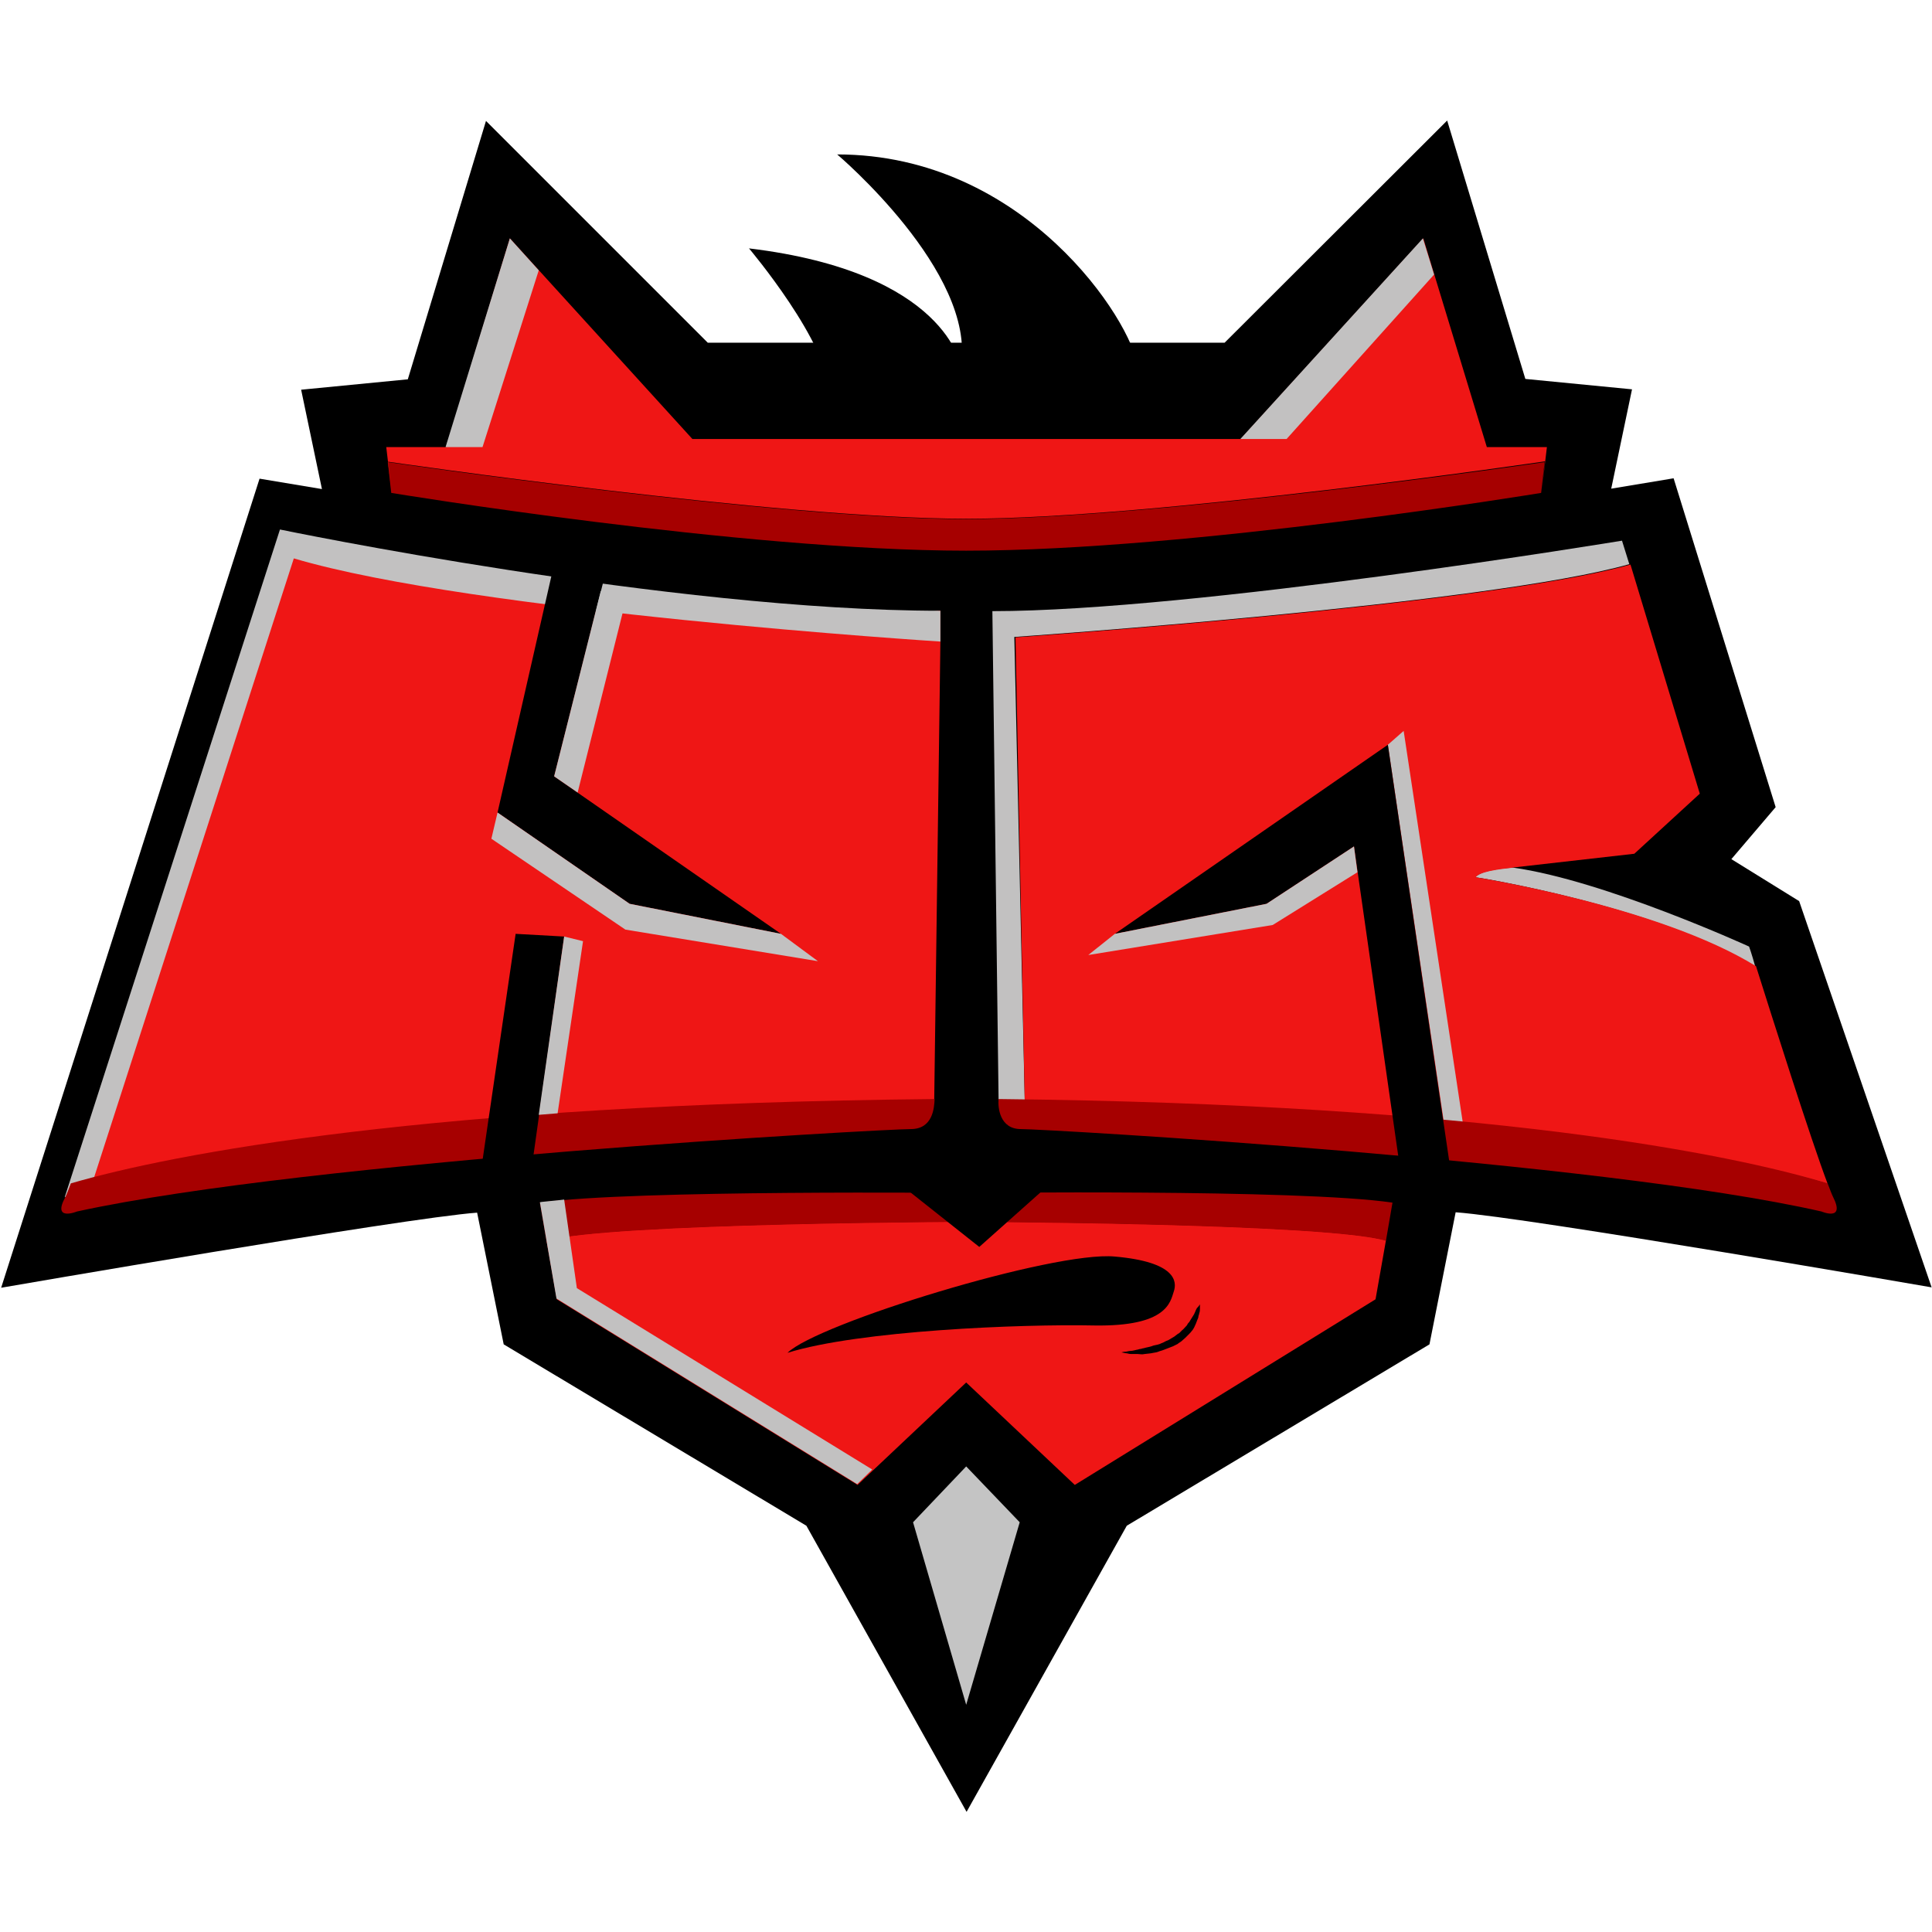
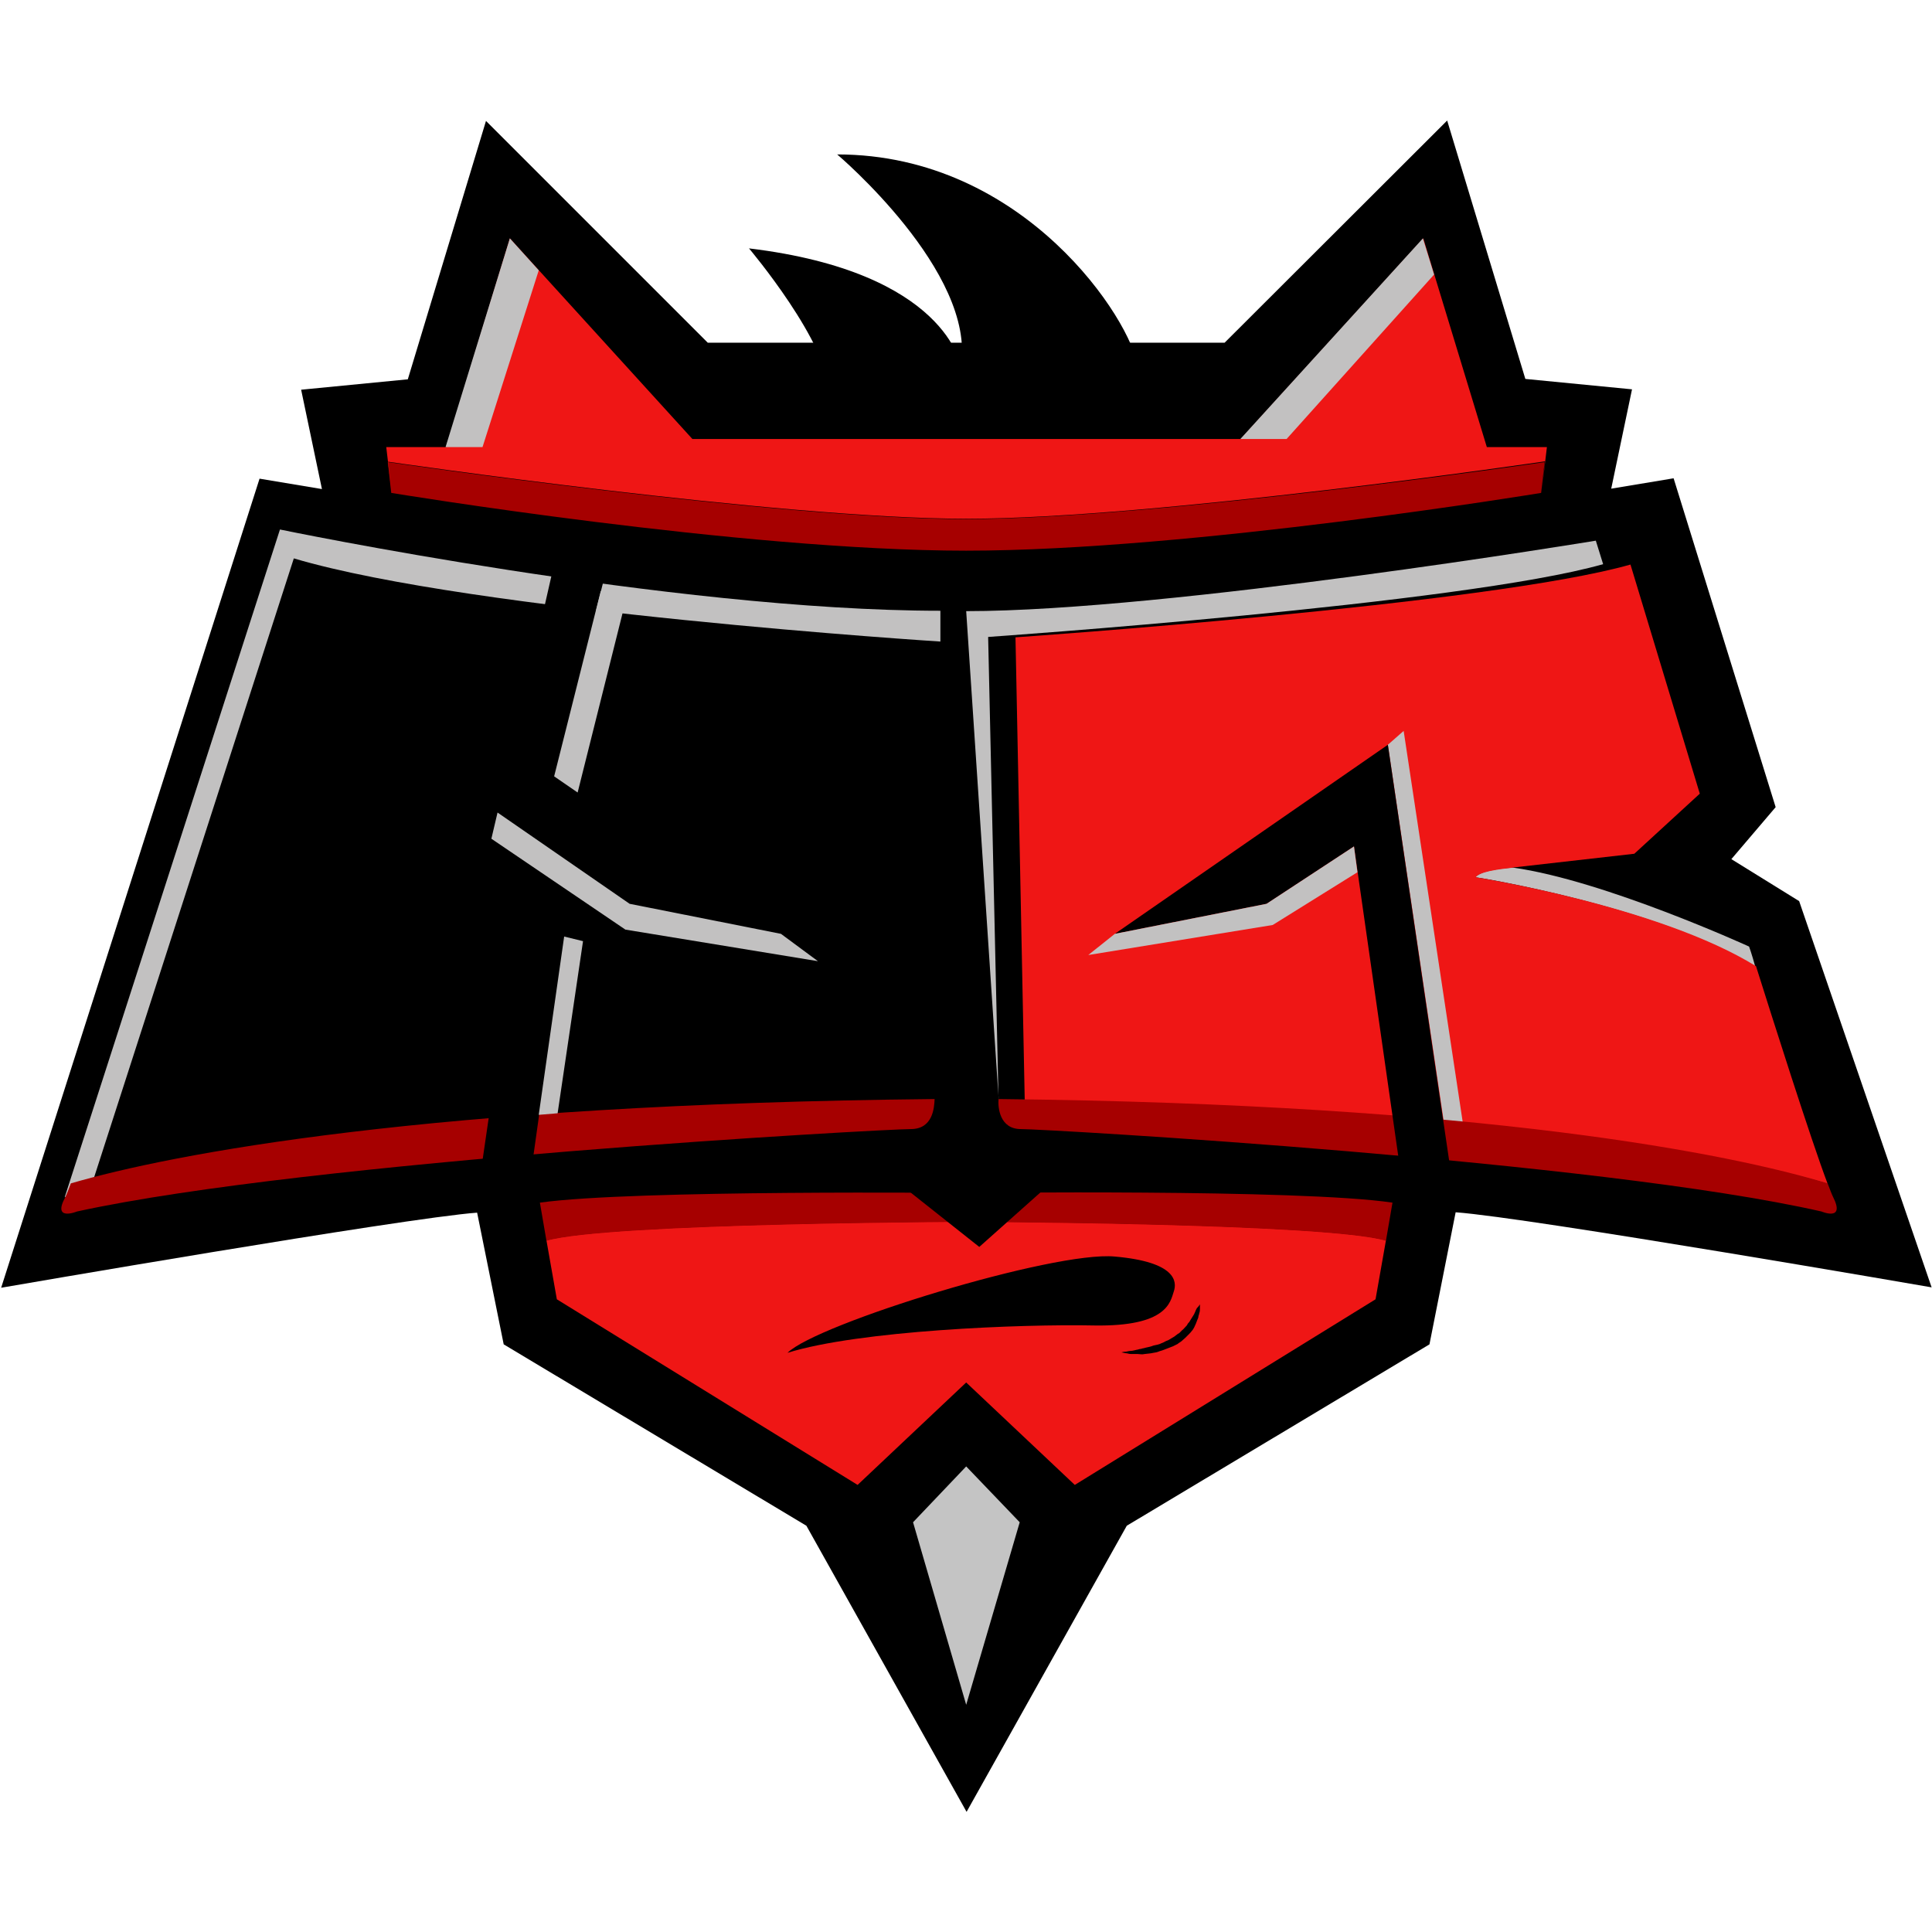
<svg xmlns="http://www.w3.org/2000/svg" version="1.1" id="Layer_2_1_" x="0px" y="0px" viewBox="0 0 501.7 501.7" style="enable-background:new 0 0 501.7 501.7;" xml:space="preserve">
  <style type="text/css">
	.st0{fill:none;}
	.st1{fill:#C4C4C4;}
	.st2{fill:#A60000;}
	.st3{fill:#EF1615;}
	.st4{fill:#C2C1C1;}
</style>
  <g>
    <g>
      <polygon class="st0" points="215.1,246 219.6,217.5 212.7,217.5 210.9,228.5 201.9,228.5 203.6,217.5 196.2,217.5 191.7,246     199.1,246 200.9,234.7 210,234.7 208.2,246   " />
      <polygon class="st0" points="232.1,239.7 224.2,239.7 227.7,217.5 220.8,217.5 216.4,246 231.1,246   " />
      <g>
-         <polygon class="st0" points="248.8,217.5 230.4,217.5 229.4,223.8 235.5,223.8 233,239.7 233,239.7 232,246 232,246 232.1,246      239.4,246 242.9,223.8 247.8,223.8    " />
        <polygon class="st0" points="268.5,217.5 258.8,234.8 254.7,217.5 250,217.5 249.7,217.5 248.6,224.9 254.1,246 259.9,246      276.5,217.5    " />
      </g>
    </g>
    <g>
      <path class="st0" d="M273.2,244c-0.2,1.5-1.7,2.8-3.2,2.8s-2.6-1.3-2.3-2.8c0.2-1.5,1.7-2.8,3.2-2.8    C272.4,241.2,273.4,242.4,273.2,244z" />
      <path class="st0" d="M286.8,239c-0.6,3.8-2.4,7.7-6.9,7.7c-4.4,0-5-3.9-4.4-7.7c0.6-3.8,2.4-7.7,6.9-7.7    C286.8,231.3,287.4,235.2,286.8,239z M279.7,239c-0.1,0.9-0.6,4,0.9,4c1.4,0,2-3.1,2.1-4s0.6-4-0.9-4    C280.4,235,279.8,238.1,279.7,239z" />
      <path class="st0" d="M293.9,231.6l-0.3,1.8h0.1c1-1.3,2.1-2.2,3.8-2.3l-0.6,4c-0.2,0-0.4-0.1-0.6-0.1c-2.8,0-3.1,1.8-3.4,4    l-1.2,7.4h-4.1l2.3-14.8H293.9z" />
      <path class="st0" d="M299.9,248.4c-0.1,0.9,0,2.1,1.2,2.1c1.8,0,2-2.8,2.2-4.1l0.3-1.9h-0.1c-0.4,0.5-0.8,1.1-1.2,1.5    c-0.5,0.4-1.1,0.7-1.8,0.7c-1.5,0-2.3-1.2-2.8-2.5c-0.5-1.5-0.4-3.4-0.2-5c0.4-2.6,1.7-7.9,5.3-7.9c1.4,0,2.2,0.9,2.5,2.1h0.1    l0.3-1.8h4.1l-2.6,16.1c-0.7,4.3-2.9,6.1-6.5,6.1c-3.5,0-4.8-2-4.5-5.4L299.9,248.4L299.9,248.4z M304.7,238.9    c0.1-0.8,0.6-4-0.8-4s-2,3.1-2.1,4s-0.6,4,0.9,4C304,242.9,304.6,239.7,304.7,238.9z" />
    </g>
  </g>
  <g>
    <path d="M467.2,234l-17.6-10.9l11.5-13.5l-26.5-85.4l-16.2,2.7l5.4-25.8l-27.7-2.7l-20.3-67.1L318,89h-67.1h-67.1l-57.6-57.6   l-20.3,67.1l-27.7,2.7l5.4,25.8l-16.2-2.7L0.3,334.4c0,0,104.6-18.1,123.6-19.5l6.9,34.2l78.6,47.1l41.6,74.3l41.6-74.3l78.6-47.1   l6.8-34.3c19.2,1.4,123.6,19.5,123.6,19.5L467.2,234z" />
    <polygon class="st1" points="250.9,380.8 237.1,395.3 250.9,442.7 264.8,395.3  " />
    <path class="st2" d="M250.9,134.8c-49,0-150.2-14.8-150.2-14.8l0.9,8c0,0,90.9,15,149.3,15s149.3-15,149.3-15l0.9-8   C401.2,120,299.9,134.8,250.9,134.8z" />
    <path class="st3" d="M401.7,116.1h-15.6l-16.5-54.2L322.2,114H251h-71.2l-47.4-52.1l-16.5,54.2h-15.6l1.4,11.8l-0.9-8   c0,0,101.3,14.8,150.2,14.8s150.2-14.9,150.2-14.9l-0.9,8L401.7,116.1z" />
    <path class="st3" d="M250.9,317.2c0,0-93.4,0.3-109,4.9l2.7,15.3l78.1,48.2l28.2-26.6l28.2,26.6l78.1-48.2l2.7-15.3   C344.2,317.5,250.9,317.2,250.9,317.2z" />
    <path class="st2" d="M250.9,309.8c0,0-86.5-0.9-110.7,2.5l1.7,9.9c15.7-4.6,109-4.9,109-4.9s93.4,0.3,109,4.9l1.7-9.9   C337.4,308.7,250.9,309.8,250.9,309.8z" />
    <polygon class="st4" points="322.1,114 334.1,114 372.4,71.3 369.5,61.9  " />
    <path class="st4" d="M455.8,251c-0.9-3.3-1.6-5.2-1.6-5.2s-37.6-17.2-61.3-20.5c-4.7,0.3-8.7,1.1-9.8,2.5   C383.1,227.7,430.6,235.4,455.8,251z" />
-     <path class="st4" d="M259.3,284.9c0,0,0,0.3,0,0.8c2.2,0,4.6,0,6.8,0l-2.7-120.3c0,0,123.2-8.5,159.7-18.9l-1.9-6.1   c0,0-110.9,18.3-163.5,18.3L259.3,284.9z" />
+     <path class="st4" d="M259.3,284.9c0,0,0,0.3,0,0.8l-2.7-120.3c0,0,123.2-8.5,159.7-18.9l-1.9-6.1   c0,0-110.9,18.3-163.5,18.3L259.3,284.9z" />
    <path class="st3" d="M266.1,285.7c121.7,1.6,183.9,14.5,208.5,21.7c-4.3-11.3-14.6-43.8-18.6-56.5c-25.2-15.6-72.8-23.1-72.8-23.1   c1.1-1.4,5.2-2,9.8-2.5c-0.2,0-0.2,0-0.3,0l31.7-3.6l17-15.6l-18-59.5c-36.5,10.4-159.7,18.9-159.7,18.9L266.1,285.7z" />
    <polygon class="st4" points="380.4,295.1 364.5,189.8 360.4,193.4 375.7,296.5  " />
    <path class="st2" d="M265.1,293.2c6.8,0,149.9,8.2,207.9,21.4c0,0,6.3,2.7,3-3.8c-0.3-0.6-0.8-1.9-1.4-3.5   c-25-7.6-89-20.6-215.3-21.9C259.1,287.6,259.6,293.2,265.1,293.2z" />
    <polygon points="363.1,300.2 351.6,219.8 328.9,234.7 289.5,242.5 360.4,193.4 376.3,301.3 376.3,302.8  " />
    <polygon class="st4" points="289.5,242.5 282.6,248 330.5,240.2 352.5,226.5 351.6,219.8 328.9,234.7  " />
    <polygon points="233.6,307.4 254.3,323.8 272.7,307.4  " />
-     <polygon class="st3" points="244.2,158.6 244.2,166.6 242.6,285.5 159.1,292.3 21.5,309.6 28,285.5 75.2,143 203.2,161.9  " />
    <path class="st4" d="M16.8,310.9l55.9-173.4c0,0,101.6,21.1,171.5,21.1v8c0,0-121.1-7.7-167.9-21.6L23.9,307.4L16.8,310.9z" />
    <path class="st2" d="M236.5,293.2c-7.1,0-156.2,8.2-216.5,21.4c0,0-6.6,2.7-3-3.8c0.3-0.6,0.8-1.9,1.4-3.5   c26-7.6,92.8-20.6,224.3-21.9C242.6,287.6,242.3,293.2,236.5,293.2z" />
    <polygon points="143.9,201.6 158.7,143 151.3,146.5 145.3,140.3 129.2,211 163.5,234.7 202.8,242.5  " />
    <polygon points="138.5,300.2 146.5,243.2 133.9,242.5 125.3,301.3 125.3,302.8  " />
    <polygon class="st4" points="139.9,289.5 146.5,243.2 151.4,244.4 144.8,289.1  " />
    <polygon class="st4" points="129.2,211 127.6,217.8 162.4,241.4 212.4,249.6 202.8,242.5 163.5,234.7  " />
    <polygon class="st4" points="150,205.8 163.1,153.5 156,153.5 143.9,201.6  " />
-     <path class="st4" d="M146.5,311.5l3.3,23l76.7,47.1l-3.9,3.8l-78.1-48.2l-4.3-25C140.2,312.1,145.3,311.7,146.5,311.5z" />
    <polygon class="st4" points="115.7,116.1 125.3,116.1 139.9,70.2 132.4,61.9  " />
    <path d="M295.4,95.1c-1.4-11.5-29.1-55-78-55c0,0,36.2,30.6,32.1,55c0,0-3.5-24.4-55-30.6c0,0,20.9,24.7,20.9,38h73.9L295.4,95.1z" />
    <path d="M204.5,351.3c7.7-7.6,69.1-26.5,85-25c15.9,1.4,16.2,6.5,15.3,9.1c-0.9,2.7-1.7,9.1-20.6,8.8   C265.1,343.8,223.1,345.5,204.5,351.3z" />
    <path d="M311.6,338.7c0,0,0,0.2,0,0.3c0,0.2,0,0.5,0,0.8s0,0.8-0.2,1.3c0,0.3-0.2,0.5-0.2,0.8s-0.2,0.6-0.3,0.9   c-0.2,0.6-0.5,1.3-0.8,1.9c-0.2,0.3-0.3,0.6-0.6,0.9c-0.2,0.3-0.5,0.6-0.8,0.9s-0.6,0.6-0.9,0.9s-0.6,0.5-0.9,0.8s-0.8,0.5-1.1,0.8   l-0.6,0.3l-0.6,0.3c-0.5,0.2-0.8,0.3-1.3,0.5s-0.8,0.3-1.3,0.5l-0.6,0.2c-0.2,0-0.5,0.2-0.6,0.2c-0.5,0.2-0.8,0.2-1.3,0.3   c-0.8,0.2-1.6,0.2-2.2,0.3c-0.8,0.2-1.4,0-2,0s-1.3,0-1.7,0s-0.9-0.2-1.3-0.2c-0.8-0.2-1.1-0.2-1.1-0.2s0.5-0.2,1.1-0.2   c0.3,0,0.8-0.2,1.3-0.2s1.1-0.2,1.6-0.3c0.3,0,0.6-0.2,0.9-0.2s0.6-0.2,0.9-0.2c0.6-0.2,1.4-0.3,2-0.5c0.6-0.3,1.4-0.3,2.2-0.6   c0.3-0.2,0.8-0.3,1.1-0.5c0.3-0.2,0.6-0.3,1.1-0.5l0.5-0.3l0.5-0.3c0.3-0.2,0.6-0.3,0.9-0.6c0.3-0.2,0.6-0.5,0.9-0.6   c0.3-0.3,0.5-0.5,0.8-0.8c0.3-0.2,0.5-0.5,0.8-0.8s0.5-0.5,0.6-0.8c0.2-0.3,0.5-0.5,0.6-0.8c0.2-0.3,0.3-0.5,0.5-0.8   s0.3-0.5,0.5-0.8s0.2-0.5,0.3-0.6c0.2-0.5,0.3-0.8,0.5-1.1C311.4,339.1,311.6,338.7,311.6,338.7z" />
  </g>
</svg>